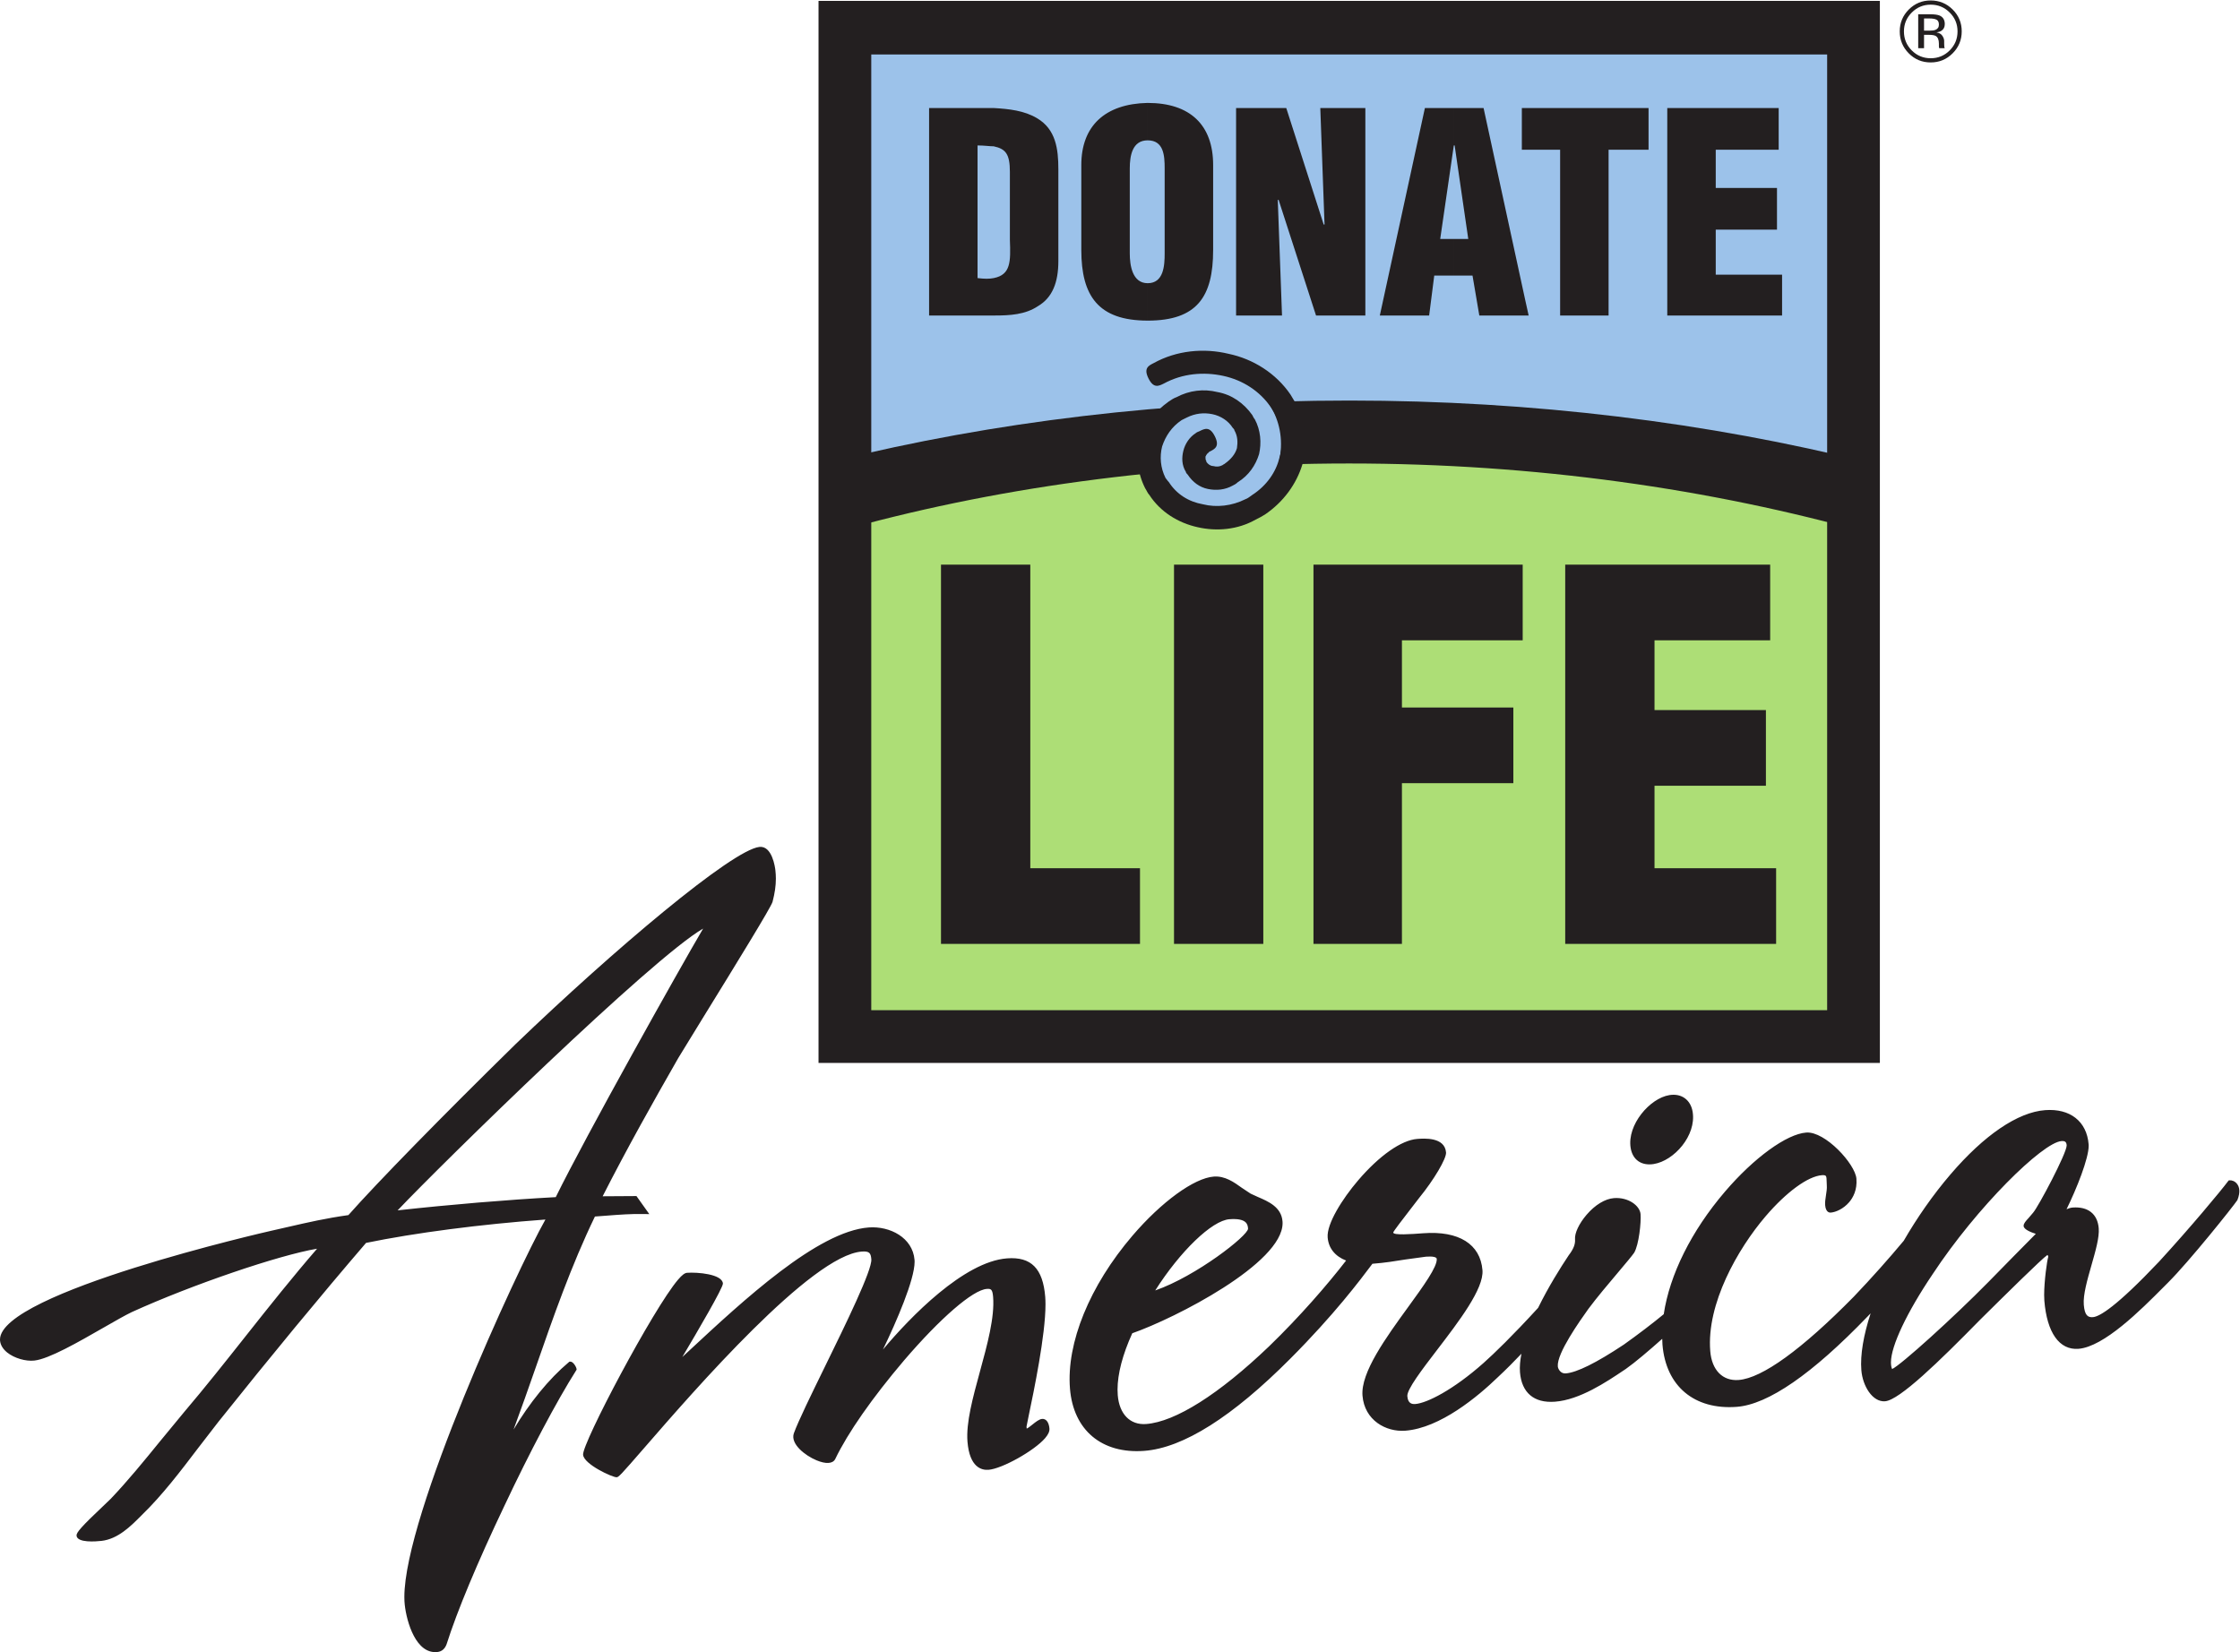
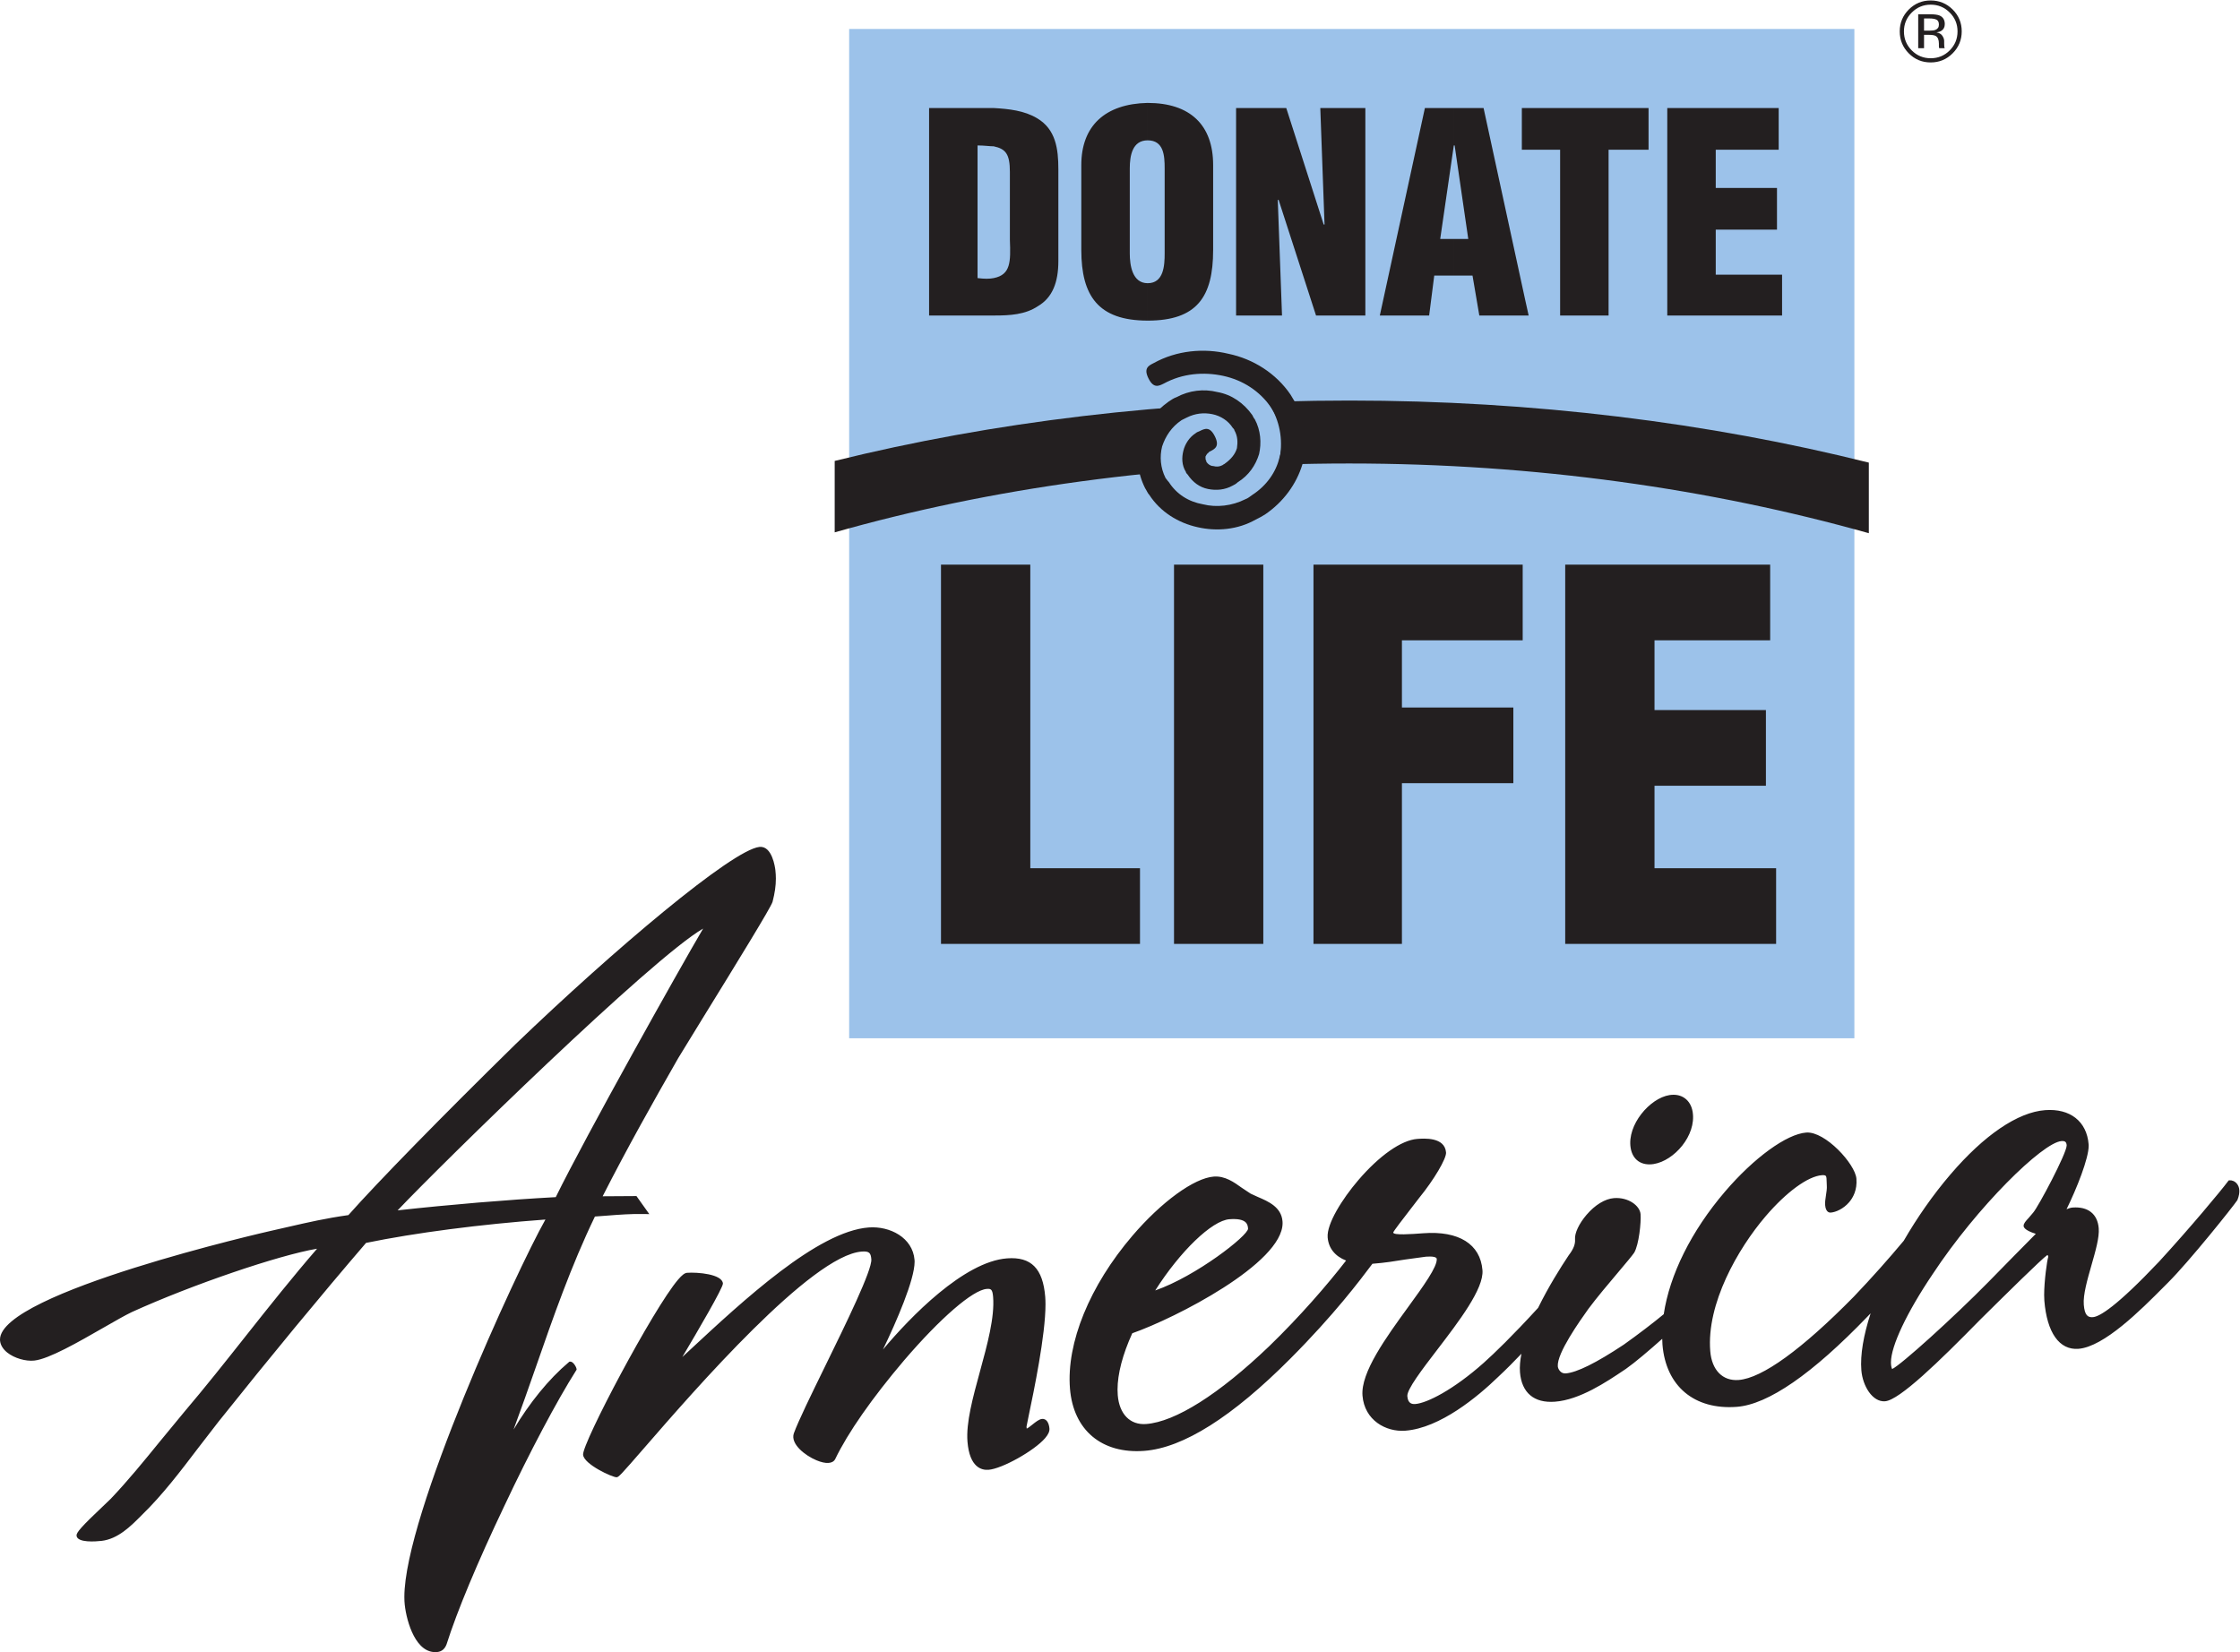
<svg xmlns="http://www.w3.org/2000/svg" xmlns:ns1="http://sodipodi.sourceforge.net/DTD/sodipodi-0.dtd" xmlns:ns2="http://www.inkscape.org/namespaces/inkscape" version="1.1" id="svg2" xml:space="preserve" width="196.387" height="144.867" viewBox="0 0 196.387 144.867" ns1:docname="DLA Logo PMS.eps">
  <defs id="defs6" />
  <ns1:namedview pagecolor="#ffffff" bordercolor="#666666" borderopacity="1" objecttolerance="10" gridtolerance="10" guidetolerance="10" ns2:pageopacity="0" ns2:pageshadow="2" ns2:window-width="640" ns2:window-height="480" id="namedview4" />
  <g id="g10" ns2:groupmode="layer" ns2:label="ink_ext_XXXXXX" transform="matrix(1.333,0,0,-1.333,0,144.867)">
    <g id="g12" transform="scale(0.1)">
      <path d="m 558.496,403.793 h 661.145 v 663.938 H 558.496 Z" style="fill:#9cc2ea;fill-opacity:1;fill-rule:nonzero;stroke:none" id="path14" />
-       <path d="m 558.496,403.793 h 661.145 V 784.137 H 558.496 Z" style="fill:#adde76;fill-opacity:1;fill-rule:nonzero;stroke:none" id="path16" />
      <path d="m 653.574,1015.71 c -2.793,0 -5.027,0 -7.82,0 h -34.68 V 879.234 h 42.5 v 24.61 c -2.793,-0.567 -6.152,-0.567 -10.625,0 v 87.254 c 4.473,0 7.832,-0.567 10.625,-0.567 z m 101.25,3.36 v -24.613 c -10.078,0 -11.758,-10.078 -11.758,-18.465 v -55.929 c 0,-7.833 1.68,-19.579 11.758,-19.579 v -24.609 c -32.449,0 -43.633,16.219 -43.633,46.426 v 55.926 c 0,25.733 15.657,40.273 43.633,40.843 z M 654.141,879.234 c 10.07,0 20.129,0.555 28.527,6.153 9.512,5.586 13.426,15.652 13.426,29.636 v 60.411 c 0,13.429 -1.68,26.286 -13.985,33.566 -8.398,5.03 -18.464,6.14 -28.535,6.71 v -25.179 c 7.832,-1.668 10.637,-5.027 10.637,-16.777 v -44.746 c 0.555,-14.539 0.555,-22.93 -10.637,-25.164 v -24.61 z m 211.425,0 h 32.442 v 136.476 h -29.637 l 2.793,-76.632 h -0.559 l -24.617,76.632 h -33 V 879.234 h 30.207 l -2.793,76.063 h 0.555 z m -110.742,-3.359 v 24.609 c 10.625,0 11.184,11.746 11.184,19.579 v 55.929 c 0,8.387 -0.559,18.465 -11.184,18.465 v 24.613 c 27.961,0 43.067,-14.54 43.067,-40.843 v -55.926 c 0,-30.762 -10.625,-46.426 -43.067,-46.426 z m 201.36,139.835 v -24.612 l -8.946,-61.524 h 8.946 V 905.512 H 943.32 l -3.359,-26.278 H 907.52 l 29.648,136.476 z m 46.996,-126.409 -27.418,126.409 h -19.578 v -24.612 h 0.554 l 8.957,-61.524 h -9.511 v -24.062 h 12.304 l 4.473,-26.278 h 30.219 z m 0,126.409 v -27.413 h -2.25 v 27.413 z m 168.91,-136.476 v 26.844 h -43.63 v 29.649 h 40.28 v 27.402 h -40.28 v 25.168 h 41.4 v 27.413 h -73.28 V 879.234 Z m -168.91,109.063 h 22.93 V 879.234 h 31.87 v 109.063 h 26.29 v 27.413 h -81.09 z m 0,-109.063 v 10.067 l 2.23,-10.067 h -2.23" style="fill:#231f20;fill-opacity:1;fill-rule:nonzero;stroke:none" id="path18" />
      <path d="m 1168.17,465.883 v 49.777 h -79.98 v 54.246 h 73.27 v 49.785 h -73.27 v 45.872 h 76.07 v 49.785 h -134.8 V 465.883 Z m -246.107,0 v 105.715 h 73.281 v 49.773 h -73.281 v 44.192 h 79.427 v 49.785 H 863.887 V 465.883 Z m -91.172,0 V 715.348 H 772.16 V 465.883 Z m -81.106,0 V 515.66 H 677.637 V 715.348 H 618.898 V 465.883 h 130.887" style="fill:#231f20;fill-opacity:1;fill-rule:nonzero;stroke:none" id="path20" />
-       <path d="m 538.352,1086.19 h 349.031 v -35.24 H 573.039 V 422.25 H 887.383 V 387.574 H 538.352 Z m 349.031,0 H 1236.41 V 387.574 H 887.383 v 34.676 h 314.347 v 628.7 H 887.383 v 35.24" style="fill:#231f20;fill-opacity:1;fill-rule:nonzero;stroke:none" id="path22" />
      <path d="m 887.383,823.297 c 120.827,0 236.607,-14.543 341.767,-40.832 v -46.426 c -103.48,29.082 -219.26,45.859 -341.767,45.859 -120.82,0 -236.043,-16.218 -338.399,-45.3 v 46.98 c 104.036,25.735 218.704,39.719 338.399,39.719" style="fill:#231f20;fill-opacity:1;fill-rule:nonzero;stroke:none" id="path24" />
      <path d="m 807.402,838.395 c -22.371,2.8 -43.074,-15.098 -46.433,-39.707 -3.352,-24.622 12.312,-47.551 34.676,-50.344 22.382,-2.793 43.078,15.097 46.437,39.707 3.348,24.609 -12.316,47.551 -34.68,50.344" style="fill:#9cc2ea;fill-opacity:1;fill-rule:nonzero;stroke:none" id="path26" />
      <path d="m 795.645,789.73 c 0,0 -0.555,0 -0.555,-0.554 -1.113,-0.559 -1.68,-1.68 -2.238,-2.793 0,-1.125 0,-2.246 0.558,-2.805 0,-0.555 0,-0.555 0,-0.555 1.121,-1.679 2.801,-2.804 4.481,-2.804 2.238,-0.555 3.918,-0.555 6.152,0.566 0.559,0.559 1.113,0.559 1.68,1.113 3.918,2.805 6.711,6.153 7.832,10.079 0.558,3.906 0.558,7.824 -1.68,11.738 0,0.566 -0.566,1.125 -1.121,1.68 -2.793,4.472 -7.832,7.832 -13.418,8.945 -5.598,1.125 -11.191,0.566 -16.789,-2.235 -1.113,-0.558 -2.234,-1.113 -3.359,-1.671 -6.708,-4.481 -10.625,-10.633 -12.86,-17.344 -1.672,-6.707 -1.113,-13.985 2.235,-20.703 0.566,-0.555 1.125,-1.668 2.238,-2.793 5.039,-7.832 12.871,-12.86 22.383,-14.539 8.945,-2.239 19.011,-1.125 27.957,3.359 1.679,0.555 2.804,1.668 4.484,2.793 9.5,6.152 15.652,15.106 17.898,24.609 2.793,8.954 1.672,19.579 -2.8,28.524 -1.125,1.68 -1.68,2.805 -2.805,4.484 -7.266,10.625 -18.457,17.899 -31.316,20.692 -12.864,2.793 -26.848,1.679 -39.153,-5.039 -3.359,-1.668 -6.719,-3.36 -10.066,3.359 -3.36,6.711 0,8.391 3.347,10.07 15.11,8.387 33.008,10.067 49.231,6.153 16.219,-3.36 31.316,-12.864 40.828,-26.848 1.113,-1.68 2.238,-3.914 3.359,-5.594 6.711,-12.863 7.832,-26.847 4.473,-40.273 -3.914,-12.864 -12.305,-24.61 -24.609,-33 -1.68,-1.121 -3.914,-2.235 -6.153,-3.36 -11.746,-6.707 -25.73,-7.832 -38.035,-5.027 -12.871,2.793 -24.609,10.066 -31.886,21.25 -1.114,1.121 -1.68,2.801 -2.793,4.473 -5.04,10.066 -6.153,20.703 -3.36,31.328 2.793,10.066 9.512,19.012 19.016,25.73 1.679,1.114 3.359,2.239 5.039,2.793 8.387,4.473 17.898,5.586 26.844,3.36 9.511,-1.68 17.343,-7.274 22.941,-15.106 0.555,-1.125 1.113,-2.238 1.668,-2.793 3.918,-7.277 4.473,-15.664 2.805,-22.941 -2.239,-7.266 -6.719,-13.985 -13.985,-18.457 -1.125,-1.114 -2.238,-1.68 -3.359,-2.235 -5.031,-2.793 -10.625,-3.351 -16.223,-2.238 -5.586,1.113 -10.066,4.473 -13.418,9.512 -0.566,0.558 -1.121,1.113 -1.121,1.68 -2.804,4.472 -2.804,9.503 -1.679,13.976 1.121,4.481 3.914,8.953 8.386,11.746 0.567,0.559 1.125,0.559 2.246,1.125 3.352,1.68 6.7,3.348 10.059,-3.359 3.359,-6.711 0,-8.391 -3.359,-10.071" style="fill:#231f20;fill-opacity:1;fill-rule:nonzero;stroke:none" id="path28" />
      <path d="m 1273.73,1073.79 c -1,0.55 -2.62,0.84 -4.85,0.84 h -3.42 v -8.01 h 3.63 c 1.69,0 2.97,0.16 3.81,0.49 1.56,0.61 2.34,1.76 2.34,3.46 0,1.6 -0.51,2.68 -1.51,3.22 z m -4.25,3.6 c 2.78,0 4.82,-0.28 6.14,-0.81 2.31,-0.96 3.48,-2.85 3.48,-5.65 0,-1.99 -0.74,-3.45 -2.2,-4.39 -0.77,-0.51 -1.87,-0.87 -3.25,-1.09 1.75,-0.28 3.03,-1 3.84,-2.18 0.8,-1.18 1.21,-2.34 1.21,-3.46 v -1.64 c 0,-0.52 0.02,-1.06 0.06,-1.65 0.02,-0.6 0.09,-0.99 0.19,-1.17 l 0.15,-0.28 h -3.67 c -0.01,0.08 -0.03,0.15 -0.05,0.23 -0.01,0.07 -0.03,0.15 -0.06,0.24 l -0.08,0.73 v 1.76 c 0,2.58 -0.71,4.28 -2.14,5.11 -0.86,0.48 -2.34,0.72 -4.46,0.72 h -3.18 v -8.79 h -3.84 v 22.32 z m -12.09,1.14 c -3.43,-3.42 -5.15,-7.56 -5.15,-12.41 0,-4.89 1.71,-9.05 5.12,-12.49 3.43,-3.45 7.6,-5.17 12.49,-5.17 4.9,0 9.07,1.72 12.49,5.17 3.43,3.44 5.15,7.6 5.15,12.49 0,4.85 -1.72,8.99 -5.15,12.41 -3.45,3.45 -7.61,5.18 -12.49,5.18 -4.86,0 -9.01,-1.73 -12.46,-5.18 z m 26.89,-26.83 c -3.99,-4.01 -8.81,-6 -14.46,-6 -5.65,0 -10.46,1.99 -14.42,6 -3.95,3.98 -5.92,8.78 -5.92,14.45 0,5.6 2,10.4 5.97,14.38 3.97,3.96 8.75,5.94 14.37,5.94 5.65,0 10.47,-1.98 14.46,-5.94 3.98,-3.96 5.97,-8.76 5.97,-14.38 0,-5.65 -1.99,-10.46 -5.97,-14.45" style="fill:#231f20;fill-opacity:1;fill-rule:nonzero;stroke:none" id="path30" />
      <path d="m 1087.68,321.078 v 0 c 13.36,2.141 28.09,18.703 25.6,34.277 -0.63,3.907 -2.41,7.012 -5.14,8.997 -2.72,1.98 -6.23,2.695 -10.14,2.07 -12.94,-2.07 -27.93,-19.602 -25.51,-34.707 1.26,-7.852 7.08,-11.926 15.19,-10.637 z m 249.5,-32.039 c -0.09,-0.117 -2.94,-3.449 -2.94,-3.449 -1.89,-2.051 -3.28,-3.563 -3.28,-5.137 0,-0.066 0.01,-0.144 0.01,-0.215 0.19,-2.254 4.89,-4.09 8,-5.078 -3.05,-3.086 -14.65,-14.832 -14.65,-14.832 l -16.51,-16.836 c -23.22,-23.613 -57.58,-54.629 -63.35,-57.285 -0.25,0.496 -0.58,1.465 -0.72,3.242 -0.03,0.379 -0.04,0.77 -0.04,1.18 0,10.723 10.38,32.734 27.49,58.105 28.95,43.957 72.23,86.524 84.66,87.442 2.32,0.176 3.25,-0.567 3.42,-2.723 0,-0.051 0,-0.098 0,-0.148 0,-5.235 -18.73,-40.508 -22.09,-44.266 z M 808.605,284.77 c 11.68,0.871 12.051,-3.7 12.254,-6.161 0,-0.011 0,-0.019 0,-0.039 0,-4.59 -34.07,-31.25 -61.054,-40.656 16.34,25.703 37.265,46.008 48.8,46.856 z m 662.845,23.085 c -1.47,2.004 -3.55,2.598 -4.89,2.5 l -0.74,-0.058 -0.45,-0.594 c -4.57,-6.164 -24.73,-30.383 -45.33,-52.824 -28.02,-29.59 -39.13,-36.199 -43.5,-36.524 -3.28,-0.242 -5.43,1.047 -6.01,8.165 -0.53,6.503 2.31,16.418 5.05,26.007 2.7,9.422 5.26,18.34 4.77,24.297 -0.77,9.414 -7.03,14.383 -17.17,13.633 -1.16,-0.09 -2.47,-0.48 -3.99,-1.105 6.71,13.613 14.56,33.41 14.56,41.777 0,0.324 -0.01,0.625 -0.04,0.91 -1.22,15.098 -12.18,23.711 -28.59,22.488 -17.99,-1.336 -40.11,-16.355 -62.3,-42.304 -11.48,-13.407 -21.91,-28.418 -30.72,-43.633 -9.46,-11.336 -20.83,-24.188 -32.86,-36.785 -34.13,-34.688 -60.33,-53.645 -75.75,-54.785 -10.49,-0.782 -17.63,6.484 -18.64,18.972 -2.53,31.106 18.06,67.266 36.45,88.77 13.66,15.957 27.83,26.301 37,26.972 1.22,0.098 2.07,-0.046 2.46,-0.398 0.6,-0.559 0.62,-2.16 0.65,-3.859 l 0.1,-2.567 c 0.16,-1.914 -0.21,-4.23 -0.56,-6.465 -0.35,-2.304 -0.69,-4.484 -0.53,-6.398 0.4,-4.785 2.87,-4.981 3.62,-4.922 3.35,0.246 8.42,2.461 12.18,6.855 2.51,2.942 5.37,8 4.76,15.461 -0.79,9.707 -20.58,31.258 -32.98,30.34 -12.92,-0.957 -34.42,-16.582 -53.49,-38.886 -22.21,-25.957 -36.41,-54.805 -40.25,-80.594 -7.09,-5.86 -16.91,-13.36 -26.25,-20 -18.1,-12.031 -30.98,-18.418 -38.26,-18.957 -3.33,-0.254 -5.04,2.949 -5.17,4.64 -0.7,8.543 14.39,29.766 20.07,37.743 5.46,7.363 13.44,16.808 19.85,24.394 4.94,5.859 8.84,10.488 10.32,12.629 3.13,5.352 4.62,20.02 4.19,25.359 -0.46,5.559 -8.02,11.243 -17.45,10.547 -5.89,-0.437 -12.47,-4.441 -18.07,-10.976 -4.93,-5.762 -7.91,-12.071 -7.58,-16.082 0.26,-3.203 -1,-6.426 -4.08,-10.45 -0.07,-0.089 -0.34,-0.507 -0.34,-0.507 -4.96,-7.434 -13.07,-20.286 -19.87,-34.18 -17.03,-18.606 -28.71,-29.844 -35.839,-36.223 -19.98,-17.754 -37.304,-26.453 -44.941,-27.031 -2.051,-0.144 -4.824,0.215 -5.223,5.148 -0.363,4.422 9.707,17.567 19.442,30.282 14.511,18.957 30.968,40.441 29.972,52.617 -1.398,17.16 -15.566,26.016 -38.898,24.289 -7.82,-0.586 -19.656,-1.465 -19.813,0.477 0.41,1.171 6.368,8.878 11.621,15.683 l 5.372,6.973 c 9.773,11.972 18.093,26.027 17.761,30.019 -0.84,10.235 -14.441,9.231 -18.914,8.899 -10.422,-0.774 -24.961,-10.949 -38.879,-27.227 -10.508,-12.285 -20.789,-28.672 -20.066,-37.57 0.586,-7.188 4.961,-12.43 12.117,-15.215 -12.312,-15.945 -30.703,-37.148 -50.625,-56.394 -32.937,-31.543 -61.68,-49.7 -80.906,-51.133 -10.488,-0.774 -17.629,6.492 -18.645,18.972 -0.097,1.184 -0.144,2.403 -0.144,3.653 0,10.383 3.34,23.105 9.695,37.082 28.301,9.902 98.859,46.004 98.859,72.449 0,0.391 -0.019,0.793 -0.05,1.184 -0.762,9.414 -9.364,13.093 -16.278,16.054 l -4.668,2.137 -5.742,3.801 c -5.207,3.738 -11.105,7.988 -18.508,7.441 -12.918,-0.969 -34.422,-16.594 -53.496,-38.887 -28.172,-32.929 -43.535,-70.546 -41.094,-100.625 2.227,-27.316 20.93,-43 48.821,-40.918 25.594,1.903 57.949,22.325 96.14,60.692 28.731,28.808 45.735,51.426 53.965,62.394 0.11,0.008 0.215,0.008 0.324,0.02 7.704,0.574 14.891,1.738 21.219,2.762 l 13.703,1.875 c 4.317,0.324 6.953,-0.215 7.059,-1.434 0.422,-5.215 -8.875,-18.027 -18.731,-31.594 -14.695,-20.234 -31.347,-43.172 -30.105,-58.406 1.316,-16.223 15.457,-23.977 28.094,-23.047 23.058,1.719 47.961,22.684 60.761,35.039 5.813,5.43 11.028,10.684 15.68,15.606 -0.855,-4.348 -1.254,-8.496 -0.953,-12.227 1.103,-13.488 9.263,-20.363 22.983,-19.336 16.31,1.211 33.82,12.949 45.4,20.731 l 1.28,0.851 c 5.91,4.141 15.6,12.383 23.89,19.793 0.04,-1.289 0.07,-2.578 0.16,-3.836 2.23,-27.316 20.93,-43 48.81,-40.929 20.65,1.543 49.62,21.543 86.11,59.453 0.67,0.695 1.32,1.379 1.99,2.062 -4.64,-14.289 -6.93,-27.277 -6.1,-37.441 0.84,-10.344 7.31,-21.016 15.58,-20.403 9.44,0.715 35.62,26.184 62.51,53.614 l 0.73,0.722 c 15.09,14.934 40.02,39.571 43.51,41.875 0.24,-0.144 0.59,-0.457 0.59,-1.074 0,-0.086 -0.01,-0.183 -0.03,-0.281 -0.75,-2.258 -2.66,-15.684 -2.66,-24.961 0,-1.348 0.05,-2.617 0.13,-3.75 1.71,-21.047 9.88,-32.578 22.38,-31.641 16.83,1.25 41.18,25.692 55.72,40.301 l 3.31,3.32 c 13.77,13.723 42.63,49.805 45.56,54.219 2.23,5.606 1.16,8.77 -0.11,10.488 z M 848.691,193.09 Z M 685.41,153.414 c -1.894,-0.148 -4.129,-1.926 -6.504,-3.82 -1.211,-0.965 -3.015,-2.403 -3.66,-2.547 0.008,0.027 0.02,0.039 0.02,0.098 0,0.32 -0.098,1.043 -0.118,1.218 0.02,0.11 1.415,7.063 1.415,7.063 3.417,16.367 11.066,52.949 11.066,73.367 0,1.77 -0.059,3.418 -0.176,4.922 -1.523,18.683 -9.258,26.496 -25.078,25.312 -28.398,-2.109 -63.82,-38.691 -81.652,-59.988 8.847,18.289 20.82,45.879 20.82,57.754 0,0.418 -0.008,0.82 -0.047,1.211 -1.191,14.676 -16.23,22.383 -30.098,21.348 -33.625,-2.5 -82.5,-47.93 -118.195,-81.106 0,0 -2.41,-2.246 -4.433,-4.109 10.246,17.246 26.699,45.371 26.699,48.308 0,0.02 0,0.039 0,0.059 -0.508,6.203 -16.856,7.519 -23.582,7.023 -1.555,-0.117 -3.301,-1.457 -5.891,-4.472 -16.414,-19.192 -63.113,-107.629 -62.5,-115.215 0.52,-6.32 19.484,-14.992 22.082,-14.797 1.336,0.109 2.442,1.203 18.426,19.621 32.832,37.813 109.707,126.367 142.785,128.828 4.988,0.371 5.945,-0.937 6.289,-5.078 0.574,-7.082 -16.66,-42.297 -30.508,-70.586 -8.965,-18.312 -17.433,-35.617 -20.468,-43.937 -2.344,-6.914 7.273,-14.493 14.851,-17.676 6.281,-2.637 10.793,-2.332 12.395,0.82 8.242,17.199 24.324,40.235 45.281,64.895 23.879,27.879 45.226,46.328 54.387,47 2.695,0.207 3.75,-0.196 4.16,-5.223 1.094,-13.437 -3.828,-31.457 -8.594,-48.867 -4.766,-17.461 -9.277,-33.945 -8.262,-46.426 1.375,-16.867 9.258,-18.82 13.817,-18.476 8.918,0.664 30.176,12.558 37.285,20.867 2.031,2.383 2.949,4.425 2.805,6.242 -0.332,4.121 -2.18,6.562 -4.817,6.367 z M 261.516,290.602 c 29.597,31.199 167.019,165.789 200.937,185.359 -16.367,-27.84 -76.965,-136.043 -96.926,-176.66 -32.507,-1.778 -69.187,-4.863 -104.011,-8.699 z m 113.457,-99.504 -0.489,-0.047 -0.382,-0.324 c -13.243,-11.153 -25.821,-26.739 -36.329,-44.317 5.02,13.606 9.856,27.297 14.504,40.645 11.512,33.097 23.438,67.285 39.012,99.492 1.524,0.109 7.5,0.558 7.5,0.558 8.184,0.633 16.652,1.297 25.031,1.094 l 3.243,-0.078 -8.458,11.883 c 0,0 -17.988,-0.117 -22.238,-0.137 15.93,31.34 33.293,62.227 49.758,90.977 l 15.82,25.801 c 23.575,38.222 44.844,72.863 46.133,76.816 l 0.027,0.09 c 1.485,5.703 2.188,10.515 2.188,15.254 0,1.843 -0.105,3.679 -0.32,5.554 -0.188,1.672 -2.082,16.262 -10.528,15.313 -18,-2.02 -95.605,-67.5 -160.246,-129.629 C 291.066,352.836 248,308.785 229.141,287.484 214.27,285.387 202.844,282.77 189.68,279.742 l -11.211,-2.551 C 176.672,276.801 0,236.527 0,205.629 c 0,-0.293 0.02,-0.594 0.051,-0.899 0.312,-2.8 1.953,-5.457 4.734,-7.675 4.629,-3.692 12.129,-5.899 17.844,-5.254 9.637,1.086 28.699,12.023 45.508,21.672 7.598,4.355 14.16,8.125 18.602,10.242 39.875,18.117 96.641,37.422 121.809,41.66 -15.715,-18.125 -31.438,-37.871 -46.652,-57.109 -13.348,-16.864 -27.137,-34.297 -40.704,-50.243 0,-0.011 -15.918,-19.308 -15.918,-19.308 C 94.856,125.902 84.062,112.652 72.824,100.855 L 68.516,96.723 C 53.203,82.281 50.344,78.738 50.344,76.789 c 0,-0.078 0.008,-0.16 0.008,-0.231 0.547,-4.777 12.676,-3.797 16.379,-3.387 10.848,1.219 19.305,9.719 26.094,16.551 l 0.672,0.672 c 13.371,12.989 25.313,28.703 36.867,43.907 l 13.309,17.238 c 34.23,42.899 66.887,82.469 97.082,117.656 32.351,6.649 75.144,12.215 117.976,15.371 -19.402,-34.394 -92.781,-194.511 -92.781,-248.304 0,-1.851 0.086,-3.57 0.262,-5.16 1.281,-11.41 7.434,-32.59 21.523,-31.012 2.852,0.32 4.875,2.059 6.016,5.16 6.848,21.648 20.305,53.871 37.91,90.809 16.582,35.254 34.699,69.445 47.278,89.25 l 0.312,0.476 -0.07,0.567 c -0.137,1.222 -2.246,4.961 -4.207,4.746" style="fill:#231f20;fill-opacity:1;fill-rule:nonzero;stroke:none" id="path32" />
    </g>
  </g>
</svg>